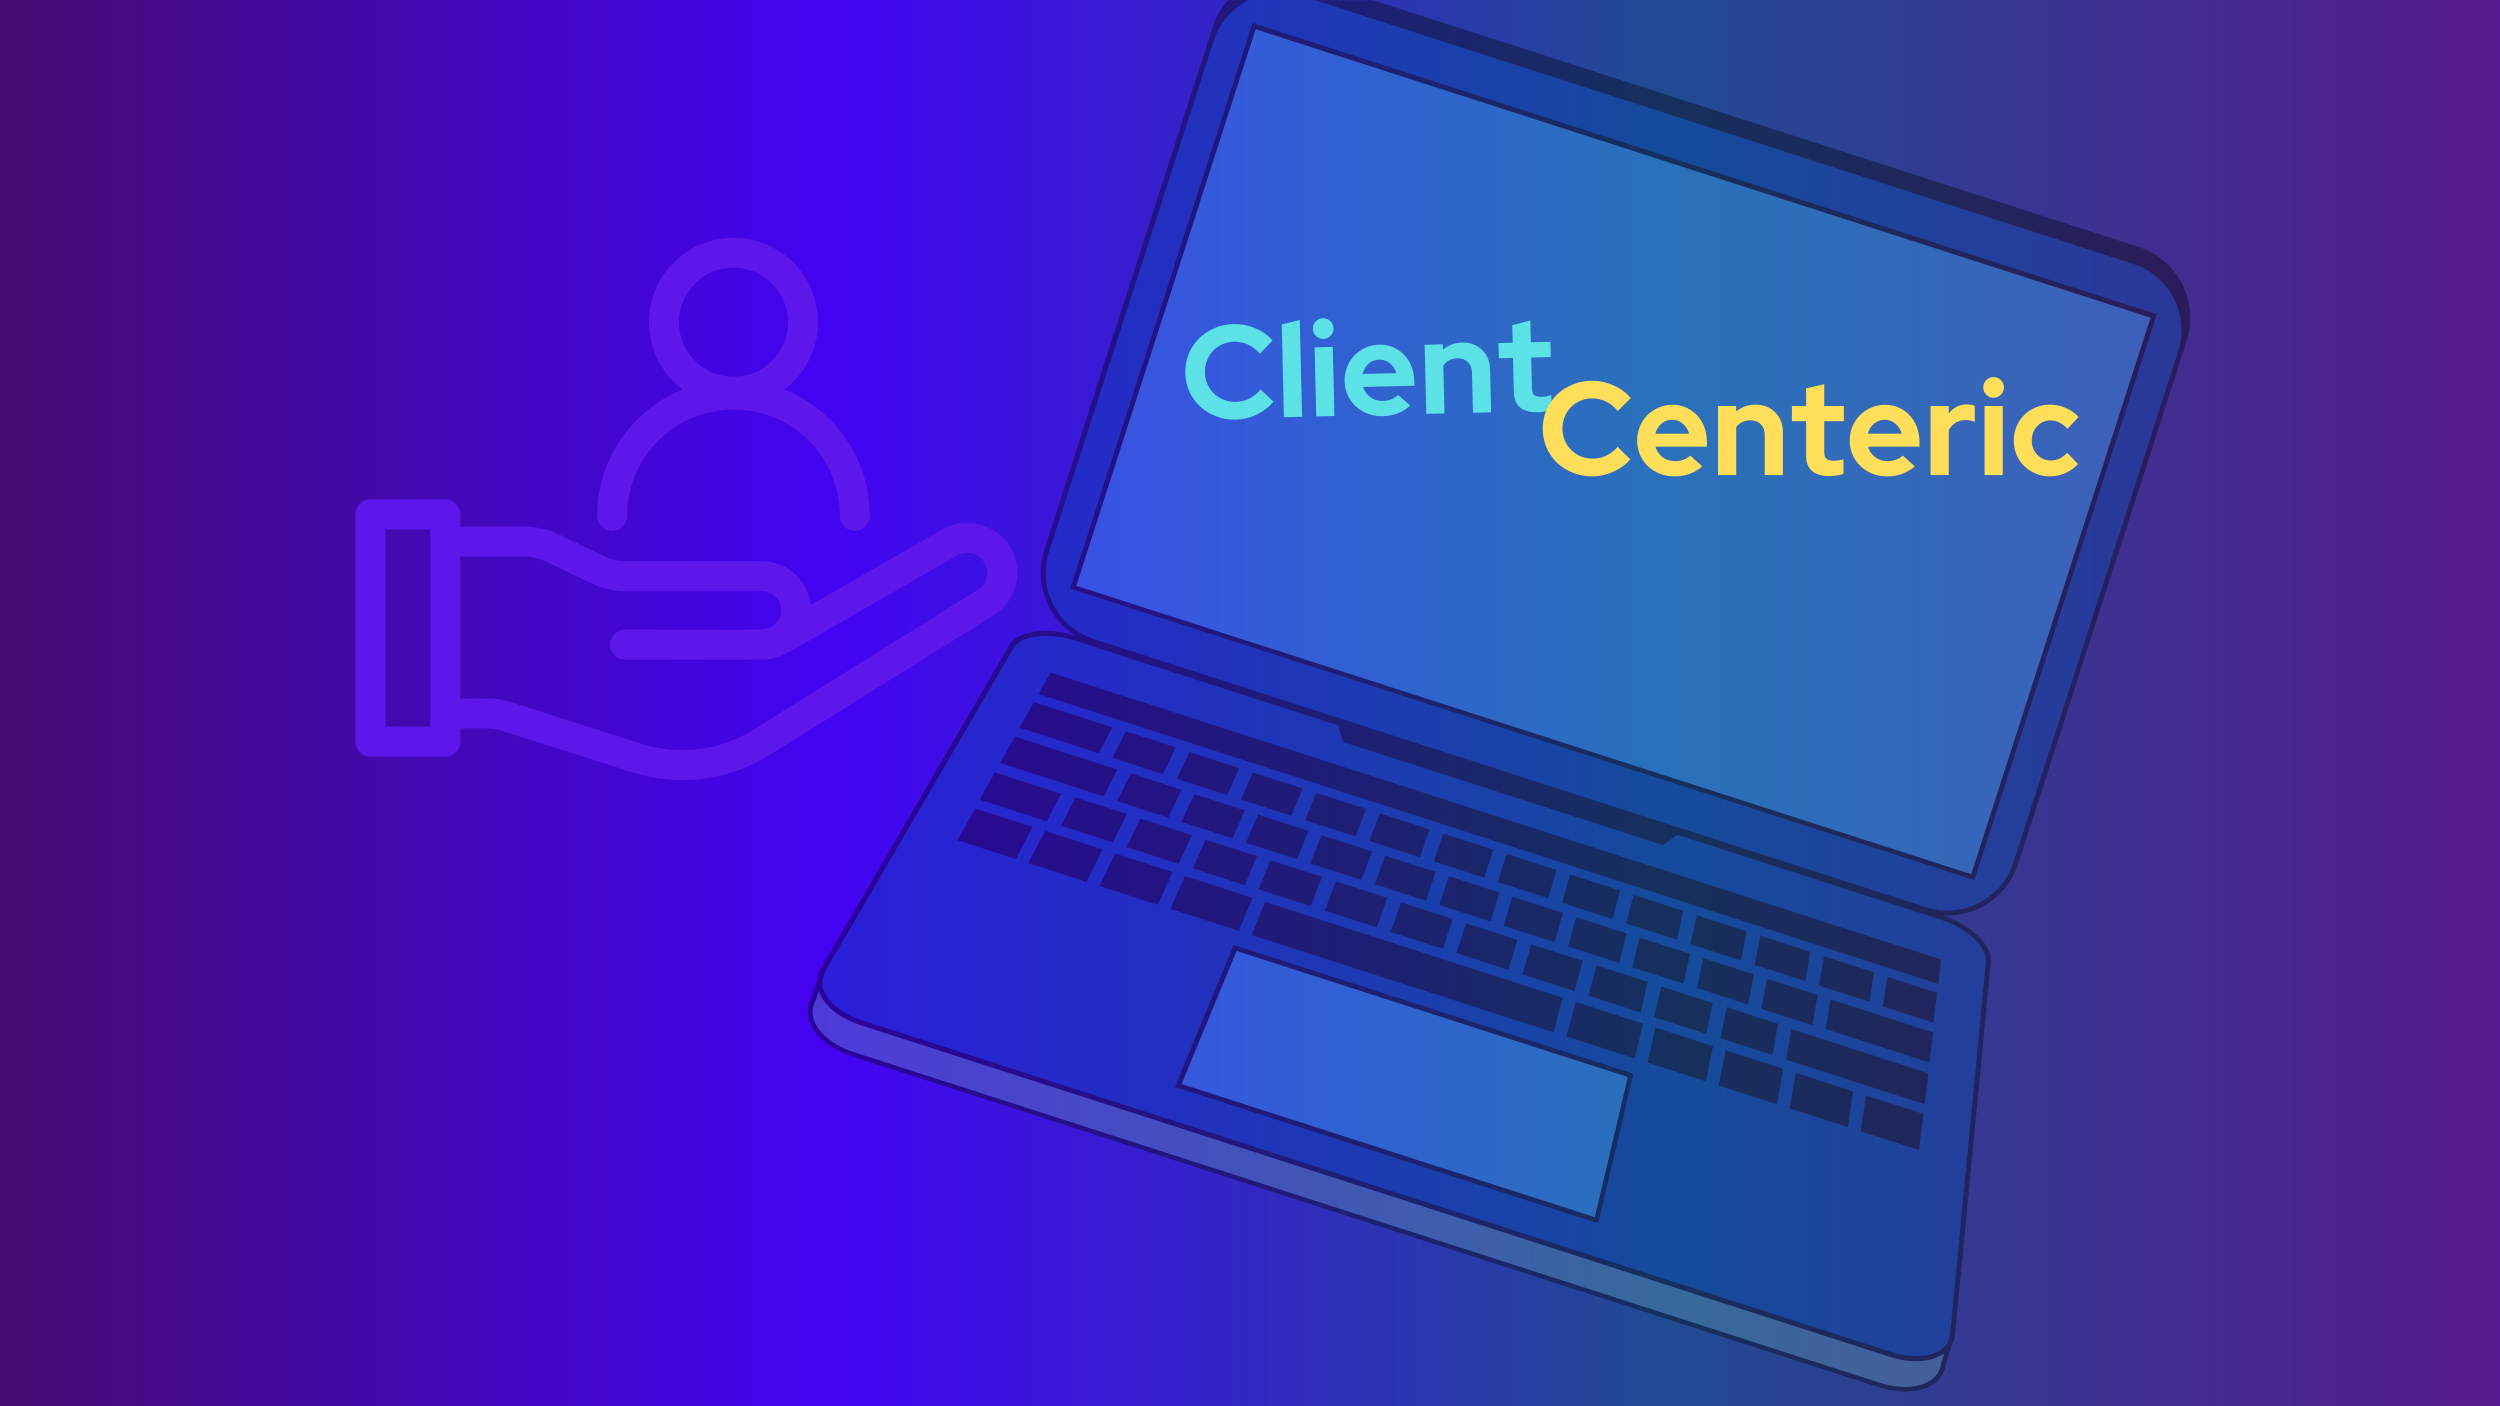
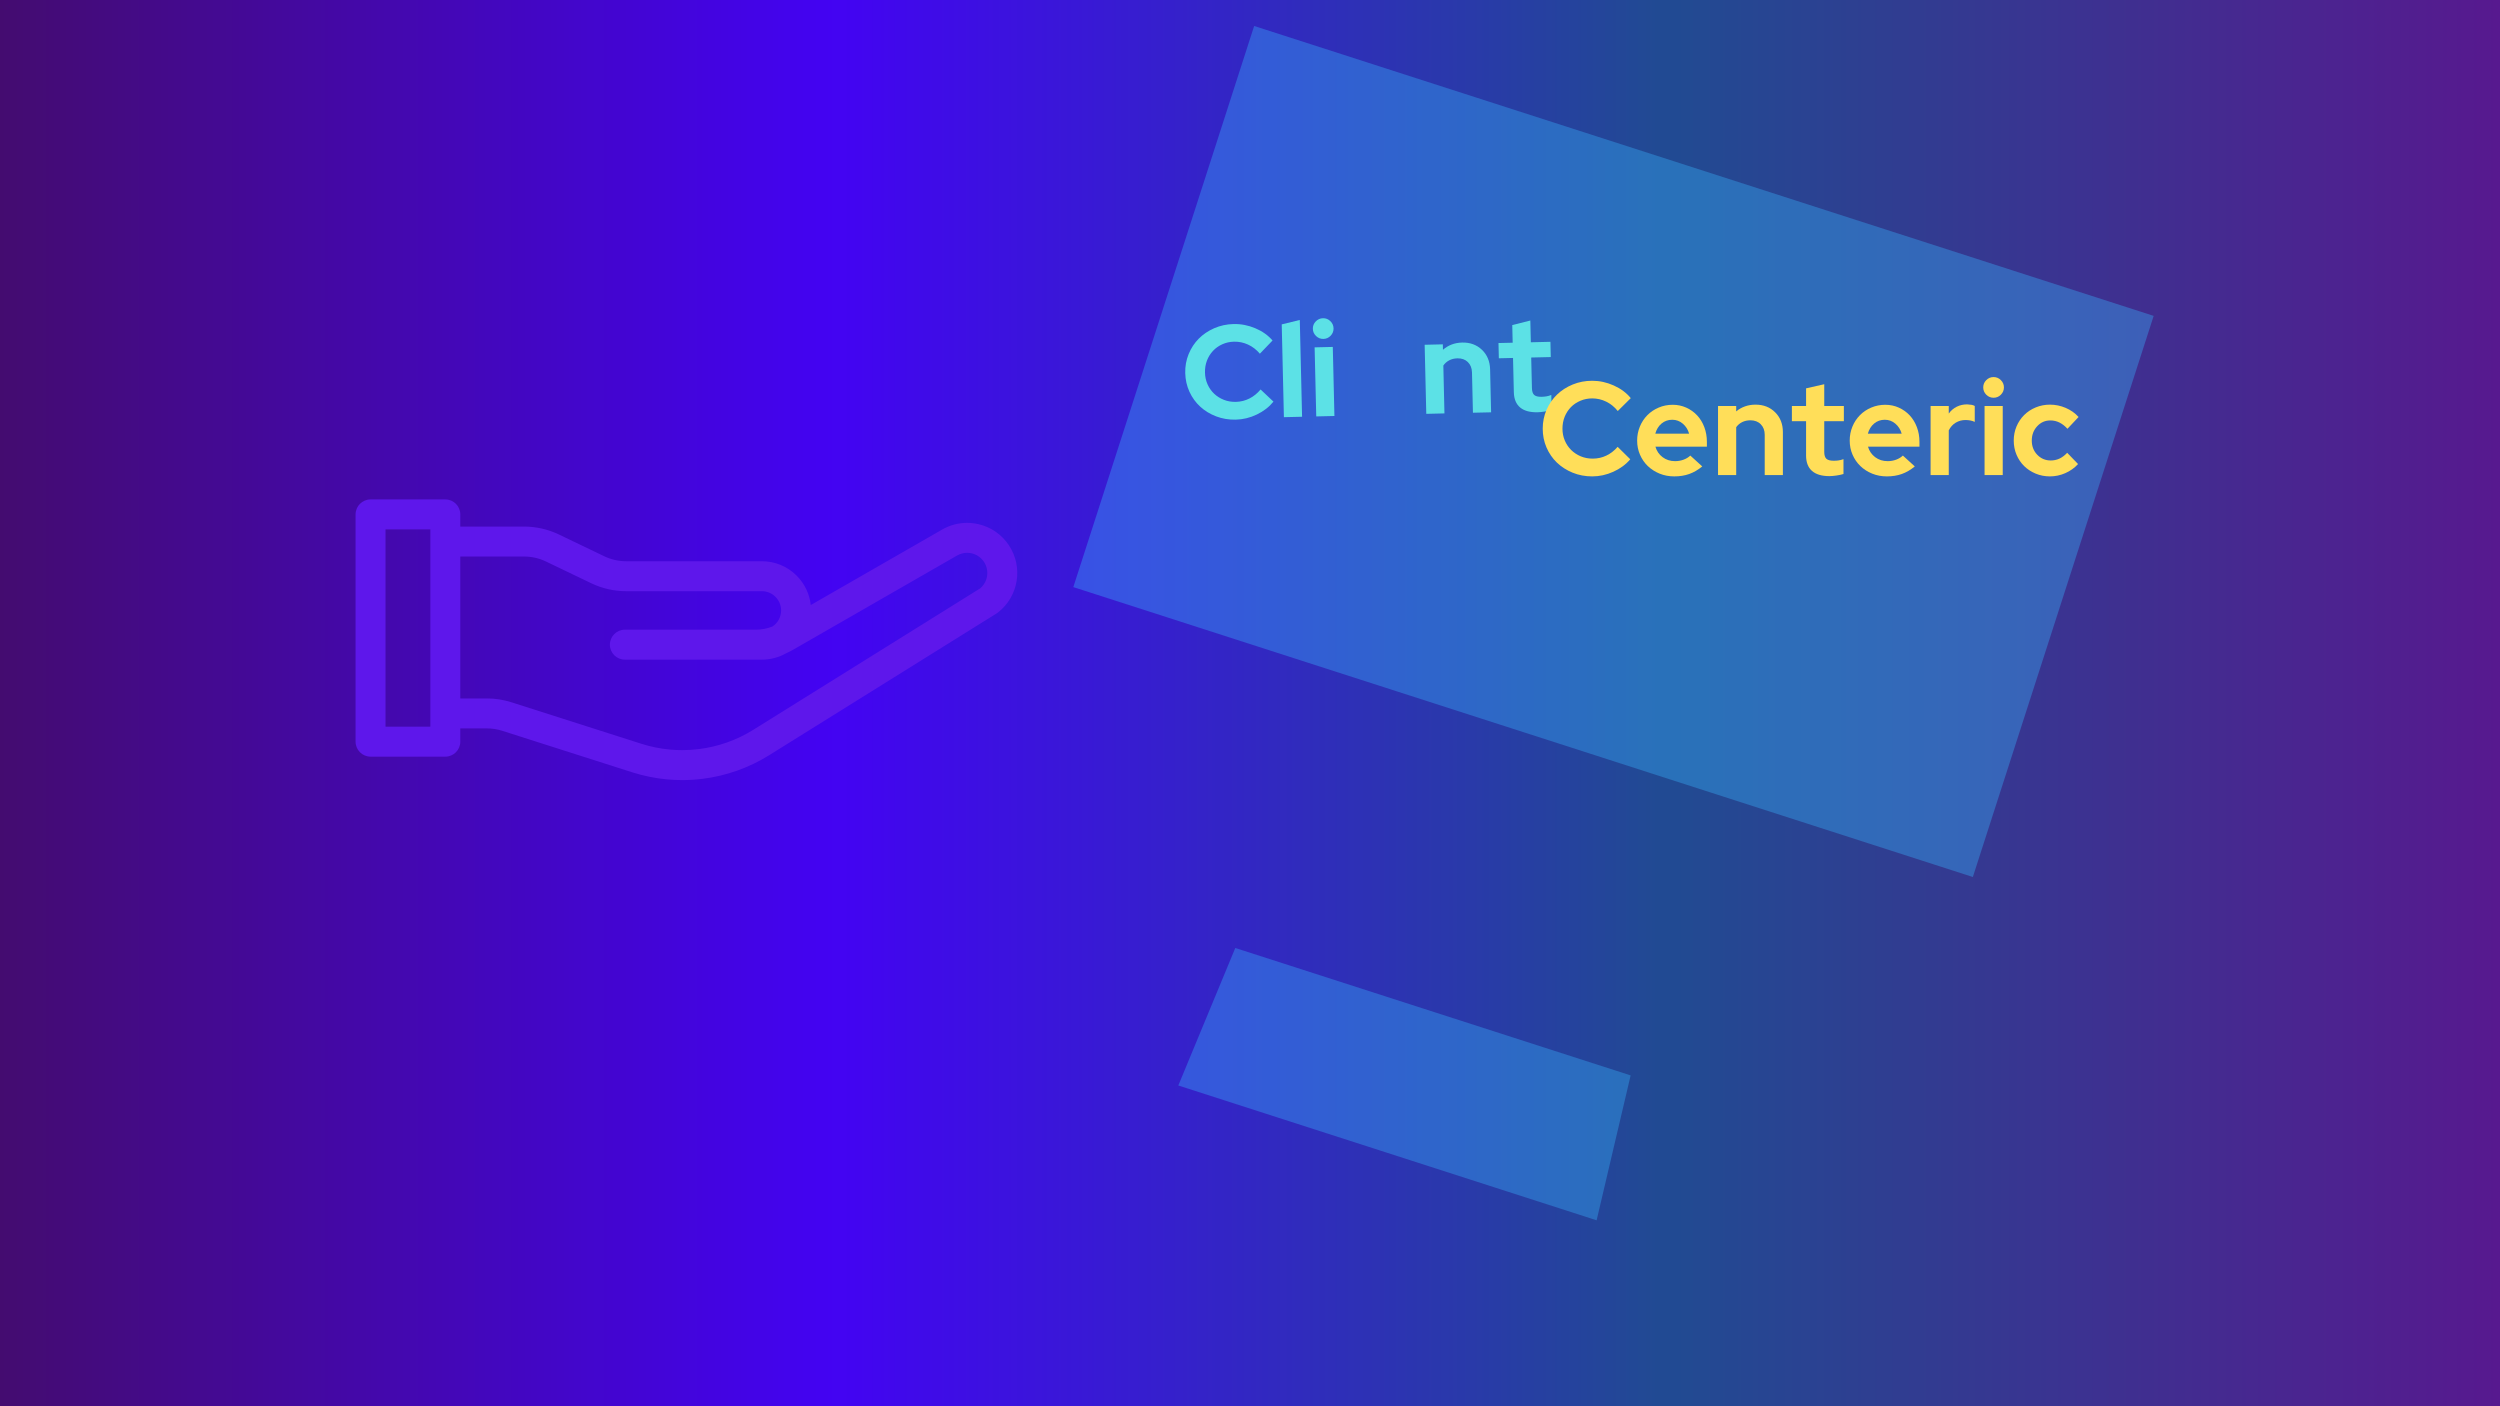
<svg xmlns="http://www.w3.org/2000/svg" width="1920" zoomAndPan="magnify" viewBox="0 0 1440 810" height="1080" preserveAspectRatio="xMidYMid meet" version="1.0">
  <defs>
    <filter x="0%" y="0%" width="100%" height="100%" id="6293f2b2aa">
      <feColorMatrix values="0 0 0 0 1 0 0 0 0 1 0 0 0 0 1 0 0 0 1 0" color-interpolation-filters="sRGB" />
    </filter>
    <g />
    <linearGradient x1="0" gradientTransform="matrix(0.75, 0, 0, 0.75, 0, 0)" y1="540" x2="1920" gradientUnits="userSpaceOnUse" y2="540" id="bc578b20b3">
      <stop stop-opacity="1" stop-color="rgb(26.7%, 4.7%, 43.9%)" offset="0" />
      <stop stop-opacity="1" stop-color="rgb(26.694%, 4.659%, 44.502%)" offset="0.004" />
      <stop stop-opacity="1" stop-color="rgb(26.689%, 4.617%, 45.105%)" offset="0.008" />
      <stop stop-opacity="1" stop-color="rgb(26.685%, 4.576%, 45.708%)" offset="0.012" />
      <stop stop-opacity="1" stop-color="rgb(26.68%, 4.535%, 46.31%)" offset="0.016" />
      <stop stop-opacity="1" stop-color="rgb(26.675%, 4.494%, 46.913%)" offset="0.02" />
      <stop stop-opacity="1" stop-color="rgb(26.671%, 4.453%, 47.517%)" offset="0.023" />
      <stop stop-opacity="1" stop-color="rgb(26.666%, 4.411%, 48.12%)" offset="0.027" />
      <stop stop-opacity="1" stop-color="rgb(26.662%, 4.37%, 48.723%)" offset="0.031" />
      <stop stop-opacity="1" stop-color="rgb(26.657%, 4.329%, 49.326%)" offset="0.035" />
      <stop stop-opacity="1" stop-color="rgb(26.653%, 4.289%, 49.928%)" offset="0.039" />
      <stop stop-opacity="1" stop-color="rgb(26.648%, 4.248%, 50.531%)" offset="0.043" />
      <stop stop-opacity="1" stop-color="rgb(26.643%, 4.207%, 51.135%)" offset="0.047" />
      <stop stop-opacity="1" stop-color="rgb(26.639%, 4.166%, 51.738%)" offset="0.051" />
      <stop stop-opacity="1" stop-color="rgb(26.634%, 4.124%, 52.341%)" offset="0.055" />
      <stop stop-opacity="1" stop-color="rgb(26.628%, 4.083%, 52.943%)" offset="0.059" />
      <stop stop-opacity="1" stop-color="rgb(26.624%, 4.042%, 53.546%)" offset="0.062" />
      <stop stop-opacity="1" stop-color="rgb(26.619%, 4.001%, 54.149%)" offset="0.066" />
      <stop stop-opacity="1" stop-color="rgb(26.614%, 3.96%, 54.752%)" offset="0.07" />
      <stop stop-opacity="1" stop-color="rgb(26.61%, 3.918%, 55.354%)" offset="0.074" />
      <stop stop-opacity="1" stop-color="rgb(26.605%, 3.879%, 55.959%)" offset="0.078" />
      <stop stop-opacity="1" stop-color="rgb(26.601%, 3.838%, 56.561%)" offset="0.082" />
      <stop stop-opacity="1" stop-color="rgb(26.596%, 3.796%, 57.164%)" offset="0.086" />
      <stop stop-opacity="1" stop-color="rgb(26.591%, 3.755%, 57.767%)" offset="0.09" />
      <stop stop-opacity="1" stop-color="rgb(26.587%, 3.714%, 58.369%)" offset="0.094" />
      <stop stop-opacity="1" stop-color="rgb(26.582%, 3.673%, 58.972%)" offset="0.098" />
      <stop stop-opacity="1" stop-color="rgb(26.578%, 3.632%, 59.576%)" offset="0.102" />
      <stop stop-opacity="1" stop-color="rgb(26.573%, 3.59%, 60.179%)" offset="0.105" />
      <stop stop-opacity="1" stop-color="rgb(26.569%, 3.549%, 60.782%)" offset="0.109" />
      <stop stop-opacity="1" stop-color="rgb(26.562%, 3.508%, 61.385%)" offset="0.113" />
      <stop stop-opacity="1" stop-color="rgb(26.558%, 3.467%, 61.987%)" offset="0.117" />
      <stop stop-opacity="1" stop-color="rgb(26.553%, 3.426%, 62.59%)" offset="0.121" />
      <stop stop-opacity="1" stop-color="rgb(26.549%, 3.386%, 63.194%)" offset="0.125" />
      <stop stop-opacity="1" stop-color="rgb(26.544%, 3.345%, 63.797%)" offset="0.129" />
      <stop stop-opacity="1" stop-color="rgb(26.54%, 3.304%, 64.4%)" offset="0.133" />
      <stop stop-opacity="1" stop-color="rgb(26.535%, 3.262%, 65.002%)" offset="0.137" />
      <stop stop-opacity="1" stop-color="rgb(26.53%, 3.221%, 65.605%)" offset="0.141" />
      <stop stop-opacity="1" stop-color="rgb(26.526%, 3.18%, 66.208%)" offset="0.145" />
      <stop stop-opacity="1" stop-color="rgb(26.521%, 3.139%, 66.811%)" offset="0.148" />
      <stop stop-opacity="1" stop-color="rgb(26.517%, 3.098%, 67.413%)" offset="0.152" />
      <stop stop-opacity="1" stop-color="rgb(26.512%, 3.056%, 68.018%)" offset="0.156" />
      <stop stop-opacity="1" stop-color="rgb(26.506%, 3.015%, 68.62%)" offset="0.16" />
      <stop stop-opacity="1" stop-color="rgb(26.501%, 2.975%, 69.223%)" offset="0.164" />
      <stop stop-opacity="1" stop-color="rgb(26.497%, 2.934%, 69.826%)" offset="0.168" />
      <stop stop-opacity="1" stop-color="rgb(26.492%, 2.893%, 70.428%)" offset="0.172" />
      <stop stop-opacity="1" stop-color="rgb(26.488%, 2.852%, 71.031%)" offset="0.176" />
      <stop stop-opacity="1" stop-color="rgb(26.483%, 2.811%, 71.635%)" offset="0.18" />
      <stop stop-opacity="1" stop-color="rgb(26.479%, 2.769%, 72.238%)" offset="0.184" />
      <stop stop-opacity="1" stop-color="rgb(26.474%, 2.728%, 72.841%)" offset="0.188" />
      <stop stop-opacity="1" stop-color="rgb(26.469%, 2.687%, 73.444%)" offset="0.191" />
      <stop stop-opacity="1" stop-color="rgb(26.465%, 2.646%, 74.046%)" offset="0.195" />
      <stop stop-opacity="1" stop-color="rgb(26.46%, 2.605%, 74.649%)" offset="0.199" />
      <stop stop-opacity="1" stop-color="rgb(26.456%, 2.565%, 75.252%)" offset="0.203" />
      <stop stop-opacity="1" stop-color="rgb(26.451%, 2.524%, 75.854%)" offset="0.207" />
      <stop stop-opacity="1" stop-color="rgb(26.447%, 2.483%, 76.459%)" offset="0.211" />
      <stop stop-opacity="1" stop-color="rgb(26.44%, 2.441%, 77.061%)" offset="0.215" />
      <stop stop-opacity="1" stop-color="rgb(26.436%, 2.4%, 77.664%)" offset="0.219" />
      <stop stop-opacity="1" stop-color="rgb(26.431%, 2.359%, 78.267%)" offset="0.223" />
      <stop stop-opacity="1" stop-color="rgb(26.427%, 2.318%, 78.87%)" offset="0.227" />
      <stop stop-opacity="1" stop-color="rgb(26.422%, 2.277%, 79.472%)" offset="0.23" />
      <stop stop-opacity="1" stop-color="rgb(26.418%, 2.235%, 80.077%)" offset="0.234" />
      <stop stop-opacity="1" stop-color="rgb(26.413%, 2.194%, 80.679%)" offset="0.238" />
      <stop stop-opacity="1" stop-color="rgb(26.408%, 2.153%, 81.282%)" offset="0.242" />
      <stop stop-opacity="1" stop-color="rgb(26.404%, 2.112%, 81.885%)" offset="0.246" />
      <stop stop-opacity="1" stop-color="rgb(26.399%, 2.072%, 82.487%)" offset="0.25" />
      <stop stop-opacity="1" stop-color="rgb(26.395%, 2.031%, 83.09%)" offset="0.254" />
      <stop stop-opacity="1" stop-color="rgb(26.39%, 1.99%, 83.694%)" offset="0.258" />
      <stop stop-opacity="1" stop-color="rgb(26.385%, 1.949%, 84.297%)" offset="0.262" />
      <stop stop-opacity="1" stop-color="rgb(26.381%, 1.907%, 84.9%)" offset="0.266" />
      <stop stop-opacity="1" stop-color="rgb(26.375%, 1.866%, 85.503%)" offset="0.27" />
      <stop stop-opacity="1" stop-color="rgb(26.37%, 1.825%, 86.105%)" offset="0.273" />
      <stop stop-opacity="1" stop-color="rgb(26.366%, 1.784%, 86.708%)" offset="0.277" />
      <stop stop-opacity="1" stop-color="rgb(26.361%, 1.743%, 87.311%)" offset="0.281" />
      <stop stop-opacity="1" stop-color="rgb(26.357%, 1.701%, 87.914%)" offset="0.285" />
      <stop stop-opacity="1" stop-color="rgb(26.352%, 1.662%, 88.518%)" offset="0.289" />
      <stop stop-opacity="1" stop-color="rgb(26.347%, 1.62%, 89.12%)" offset="0.293" />
      <stop stop-opacity="1" stop-color="rgb(26.343%, 1.579%, 89.723%)" offset="0.297" />
      <stop stop-opacity="1" stop-color="rgb(26.338%, 1.538%, 90.326%)" offset="0.301" />
      <stop stop-opacity="1" stop-color="rgb(26.334%, 1.497%, 90.929%)" offset="0.305" />
      <stop stop-opacity="1" stop-color="rgb(26.329%, 1.456%, 91.531%)" offset="0.309" />
      <stop stop-opacity="1" stop-color="rgb(26.324%, 1.414%, 92.136%)" offset="0.312" />
      <stop stop-opacity="1" stop-color="rgb(26.318%, 1.373%, 92.738%)" offset="0.316" />
      <stop stop-opacity="1" stop-color="rgb(26.314%, 1.332%, 93.341%)" offset="0.32" />
      <stop stop-opacity="1" stop-color="rgb(26.309%, 1.291%, 93.944%)" offset="0.324" />
      <stop stop-opacity="1" stop-color="rgb(26.305%, 1.251%, 94.547%)" offset="0.328" />
      <stop stop-opacity="1" stop-color="rgb(26.242%, 1.349%, 94.756%)" offset="0.332" />
      <stop stop-opacity="1" stop-color="rgb(26.181%, 1.447%, 94.965%)" offset="0.336" />
      <stop stop-opacity="1" stop-color="rgb(26.024%, 1.776%, 94.521%)" offset="0.34" />
      <stop stop-opacity="1" stop-color="rgb(25.868%, 2.107%, 94.077%)" offset="0.344" />
      <stop stop-opacity="1" stop-color="rgb(25.711%, 2.437%, 93.631%)" offset="0.348" />
      <stop stop-opacity="1" stop-color="rgb(25.554%, 2.766%, 93.187%)" offset="0.352" />
      <stop stop-opacity="1" stop-color="rgb(25.397%, 3.096%, 92.743%)" offset="0.355" />
      <stop stop-opacity="1" stop-color="rgb(25.241%, 3.426%, 92.299%)" offset="0.359" />
      <stop stop-opacity="1" stop-color="rgb(25.084%, 3.755%, 91.853%)" offset="0.363" />
      <stop stop-opacity="1" stop-color="rgb(24.928%, 4.086%, 91.409%)" offset="0.367" />
      <stop stop-opacity="1" stop-color="rgb(24.771%, 4.416%, 90.965%)" offset="0.371" />
      <stop stop-opacity="1" stop-color="rgb(24.614%, 4.745%, 90.521%)" offset="0.375" />
      <stop stop-opacity="1" stop-color="rgb(24.457%, 5.075%, 90.076%)" offset="0.379" />
      <stop stop-opacity="1" stop-color="rgb(24.301%, 5.405%, 89.632%)" offset="0.383" />
      <stop stop-opacity="1" stop-color="rgb(24.144%, 5.734%, 89.188%)" offset="0.387" />
      <stop stop-opacity="1" stop-color="rgb(23.987%, 6.064%, 88.744%)" offset="0.391" />
      <stop stop-opacity="1" stop-color="rgb(23.83%, 6.393%, 88.298%)" offset="0.395" />
      <stop stop-opacity="1" stop-color="rgb(23.674%, 6.725%, 87.854%)" offset="0.398" />
      <stop stop-opacity="1" stop-color="rgb(23.517%, 7.054%, 87.41%)" offset="0.402" />
      <stop stop-opacity="1" stop-color="rgb(23.361%, 7.384%, 86.966%)" offset="0.406" />
      <stop stop-opacity="1" stop-color="rgb(23.204%, 7.713%, 86.52%)" offset="0.41" />
      <stop stop-opacity="1" stop-color="rgb(23.047%, 8.043%, 86.076%)" offset="0.414" />
      <stop stop-opacity="1" stop-color="rgb(22.89%, 8.372%, 85.632%)" offset="0.418" />
      <stop stop-opacity="1" stop-color="rgb(22.734%, 8.704%, 85.188%)" offset="0.422" />
      <stop stop-opacity="1" stop-color="rgb(22.577%, 9.033%, 84.743%)" offset="0.426" />
      <stop stop-opacity="1" stop-color="rgb(22.42%, 9.363%, 84.299%)" offset="0.43" />
      <stop stop-opacity="1" stop-color="rgb(22.263%, 9.692%, 83.855%)" offset="0.434" />
      <stop stop-opacity="1" stop-color="rgb(22.107%, 10.022%, 83.411%)" offset="0.438" />
      <stop stop-opacity="1" stop-color="rgb(21.95%, 10.352%, 82.965%)" offset="0.441" />
      <stop stop-opacity="1" stop-color="rgb(21.793%, 10.681%, 82.521%)" offset="0.445" />
      <stop stop-opacity="1" stop-color="rgb(21.635%, 11.011%, 82.077%)" offset="0.449" />
      <stop stop-opacity="1" stop-color="rgb(21.48%, 11.342%, 81.633%)" offset="0.453" />
      <stop stop-opacity="1" stop-color="rgb(21.323%, 11.671%, 81.187%)" offset="0.457" />
      <stop stop-opacity="1" stop-color="rgb(21.167%, 12.001%, 80.743%)" offset="0.461" />
      <stop stop-opacity="1" stop-color="rgb(21.01%, 12.331%, 80.299%)" offset="0.465" />
      <stop stop-opacity="1" stop-color="rgb(20.853%, 12.66%, 79.855%)" offset="0.469" />
      <stop stop-opacity="1" stop-color="rgb(20.695%, 12.99%, 79.41%)" offset="0.473" />
      <stop stop-opacity="1" stop-color="rgb(20.54%, 13.321%, 78.966%)" offset="0.477" />
      <stop stop-opacity="1" stop-color="rgb(20.383%, 13.651%, 78.522%)" offset="0.48" />
      <stop stop-opacity="1" stop-color="rgb(20.226%, 13.98%, 78.078%)" offset="0.484" />
      <stop stop-opacity="1" stop-color="rgb(20.068%, 14.31%, 77.632%)" offset="0.488" />
      <stop stop-opacity="1" stop-color="rgb(19.913%, 14.639%, 77.188%)" offset="0.492" />
      <stop stop-opacity="1" stop-color="rgb(19.756%, 14.969%, 76.743%)" offset="0.496" />
      <stop stop-opacity="1" stop-color="rgb(19.6%, 15.3%, 76.299%)" offset="0.5" />
      <stop stop-opacity="1" stop-color="rgb(19.443%, 15.63%, 75.854%)" offset="0.504" />
      <stop stop-opacity="1" stop-color="rgb(19.286%, 15.959%, 75.41%)" offset="0.508" />
      <stop stop-opacity="1" stop-color="rgb(19.128%, 16.289%, 74.965%)" offset="0.512" />
      <stop stop-opacity="1" stop-color="rgb(18.973%, 16.618%, 74.521%)" offset="0.516" />
      <stop stop-opacity="1" stop-color="rgb(18.816%, 16.948%, 74.077%)" offset="0.52" />
      <stop stop-opacity="1" stop-color="rgb(18.658%, 17.278%, 73.633%)" offset="0.523" />
      <stop stop-opacity="1" stop-color="rgb(18.501%, 17.607%, 73.187%)" offset="0.527" />
      <stop stop-opacity="1" stop-color="rgb(18.346%, 17.938%, 72.743%)" offset="0.531" />
      <stop stop-opacity="1" stop-color="rgb(18.188%, 18.268%, 72.299%)" offset="0.535" />
      <stop stop-opacity="1" stop-color="rgb(18.031%, 18.597%, 71.855%)" offset="0.539" />
      <stop stop-opacity="1" stop-color="rgb(17.874%, 18.927%, 71.41%)" offset="0.543" />
      <stop stop-opacity="1" stop-color="rgb(17.719%, 19.257%, 70.966%)" offset="0.547" />
      <stop stop-opacity="1" stop-color="rgb(17.561%, 19.586%, 70.522%)" offset="0.551" />
      <stop stop-opacity="1" stop-color="rgb(17.406%, 19.917%, 70.078%)" offset="0.555" />
      <stop stop-opacity="1" stop-color="rgb(17.249%, 20.247%, 69.632%)" offset="0.559" />
      <stop stop-opacity="1" stop-color="rgb(17.091%, 20.576%, 69.188%)" offset="0.562" />
      <stop stop-opacity="1" stop-color="rgb(16.934%, 20.906%, 68.744%)" offset="0.566" />
      <stop stop-opacity="1" stop-color="rgb(16.779%, 21.236%, 68.3%)" offset="0.57" />
      <stop stop-opacity="1" stop-color="rgb(16.621%, 21.565%, 67.854%)" offset="0.574" />
      <stop stop-opacity="1" stop-color="rgb(16.464%, 21.895%, 67.41%)" offset="0.578" />
      <stop stop-opacity="1" stop-color="rgb(16.307%, 22.224%, 66.966%)" offset="0.582" />
      <stop stop-opacity="1" stop-color="rgb(16.151%, 22.556%, 66.522%)" offset="0.586" />
      <stop stop-opacity="1" stop-color="rgb(15.994%, 22.885%, 66.077%)" offset="0.59" />
      <stop stop-opacity="1" stop-color="rgb(15.839%, 23.215%, 65.633%)" offset="0.594" />
      <stop stop-opacity="1" stop-color="rgb(15.681%, 23.544%, 65.189%)" offset="0.598" />
      <stop stop-opacity="1" stop-color="rgb(15.524%, 23.874%, 64.745%)" offset="0.602" />
      <stop stop-opacity="1" stop-color="rgb(15.367%, 24.203%, 64.299%)" offset="0.605" />
      <stop stop-opacity="1" stop-color="rgb(15.211%, 24.535%, 63.855%)" offset="0.609" />
      <stop stop-opacity="1" stop-color="rgb(15.054%, 24.864%, 63.411%)" offset="0.613" />
      <stop stop-opacity="1" stop-color="rgb(14.897%, 25.194%, 62.967%)" offset="0.617" />
      <stop stop-opacity="1" stop-color="rgb(14.74%, 25.523%, 62.521%)" offset="0.621" />
      <stop stop-opacity="1" stop-color="rgb(14.584%, 25.853%, 62.077%)" offset="0.625" />
      <stop stop-opacity="1" stop-color="rgb(14.427%, 26.183%, 61.633%)" offset="0.629" />
      <stop stop-opacity="1" stop-color="rgb(14.272%, 26.512%, 61.189%)" offset="0.633" />
      <stop stop-opacity="1" stop-color="rgb(14.114%, 26.842%, 60.744%)" offset="0.637" />
      <stop stop-opacity="1" stop-color="rgb(13.957%, 27.173%, 60.3%)" offset="0.641" />
      <stop stop-opacity="1" stop-color="rgb(13.8%, 27.502%, 59.856%)" offset="0.645" />
      <stop stop-opacity="1" stop-color="rgb(13.644%, 27.832%, 59.412%)" offset="0.648" />
      <stop stop-opacity="1" stop-color="rgb(13.487%, 28.162%, 58.966%)" offset="0.652" />
      <stop stop-opacity="1" stop-color="rgb(13.33%, 28.491%, 58.522%)" offset="0.656" />
      <stop stop-opacity="1" stop-color="rgb(13.173%, 28.821%, 58.078%)" offset="0.66" />
      <stop stop-opacity="1" stop-color="rgb(13.017%, 29.152%, 57.634%)" offset="0.664" />
      <stop stop-opacity="1" stop-color="rgb(13.113%, 29.132%, 57.457%)" offset="0.672" />
      <stop stop-opacity="1" stop-color="rgb(13.458%, 28.882%, 57.268%)" offset="0.676" />
      <stop stop-opacity="1" stop-color="rgb(13.707%, 28.653%, 57.254%)" offset="0.68" />
      <stop stop-opacity="1" stop-color="rgb(13.956%, 28.423%, 57.239%)" offset="0.684" />
      <stop stop-opacity="1" stop-color="rgb(14.204%, 28.192%, 57.225%)" offset="0.688" />
      <stop stop-opacity="1" stop-color="rgb(14.453%, 27.962%, 57.211%)" offset="0.691" />
      <stop stop-opacity="1" stop-color="rgb(14.702%, 27.733%, 57.198%)" offset="0.695" />
      <stop stop-opacity="1" stop-color="rgb(14.951%, 27.502%, 57.182%)" offset="0.699" />
      <stop stop-opacity="1" stop-color="rgb(15.199%, 27.274%, 57.169%)" offset="0.703" />
      <stop stop-opacity="1" stop-color="rgb(15.448%, 27.043%, 57.155%)" offset="0.707" />
      <stop stop-opacity="1" stop-color="rgb(15.697%, 26.813%, 57.141%)" offset="0.711" />
      <stop stop-opacity="1" stop-color="rgb(15.945%, 26.582%, 57.126%)" offset="0.715" />
      <stop stop-opacity="1" stop-color="rgb(16.194%, 26.353%, 57.112%)" offset="0.719" />
      <stop stop-opacity="1" stop-color="rgb(16.443%, 26.123%, 57.098%)" offset="0.723" />
      <stop stop-opacity="1" stop-color="rgb(16.692%, 25.894%, 57.085%)" offset="0.727" />
      <stop stop-opacity="1" stop-color="rgb(16.94%, 25.664%, 57.071%)" offset="0.73" />
      <stop stop-opacity="1" stop-color="rgb(17.189%, 25.433%, 57.057%)" offset="0.734" />
      <stop stop-opacity="1" stop-color="rgb(17.438%, 25.203%, 57.042%)" offset="0.738" />
      <stop stop-opacity="1" stop-color="rgb(17.686%, 24.974%, 57.028%)" offset="0.742" />
      <stop stop-opacity="1" stop-color="rgb(17.935%, 24.744%, 57.014%)" offset="0.746" />
      <stop stop-opacity="1" stop-color="rgb(18.184%, 24.513%, 57.001%)" offset="0.75" />
      <stop stop-opacity="1" stop-color="rgb(18.433%, 24.283%, 56.985%)" offset="0.754" />
      <stop stop-opacity="1" stop-color="rgb(18.681%, 24.054%, 56.972%)" offset="0.758" />
      <stop stop-opacity="1" stop-color="rgb(18.93%, 23.824%, 56.958%)" offset="0.762" />
      <stop stop-opacity="1" stop-color="rgb(19.179%, 23.595%, 56.944%)" offset="0.766" />
      <stop stop-opacity="1" stop-color="rgb(19.426%, 23.364%, 56.929%)" offset="0.77" />
      <stop stop-opacity="1" stop-color="rgb(19.675%, 23.134%, 56.915%)" offset="0.773" />
      <stop stop-opacity="1" stop-color="rgb(19.923%, 22.903%, 56.902%)" offset="0.777" />
      <stop stop-opacity="1" stop-color="rgb(20.172%, 22.675%, 56.888%)" offset="0.781" />
      <stop stop-opacity="1" stop-color="rgb(20.421%, 22.444%, 56.873%)" offset="0.785" />
      <stop stop-opacity="1" stop-color="rgb(20.67%, 22.215%, 56.859%)" offset="0.789" />
      <stop stop-opacity="1" stop-color="rgb(20.918%, 21.985%, 56.845%)" offset="0.793" />
      <stop stop-opacity="1" stop-color="rgb(21.167%, 21.754%, 56.831%)" offset="0.797" />
      <stop stop-opacity="1" stop-color="rgb(21.416%, 21.524%, 56.816%)" offset="0.801" />
      <stop stop-opacity="1" stop-color="rgb(21.664%, 21.295%, 56.802%)" offset="0.805" />
      <stop stop-opacity="1" stop-color="rgb(21.913%, 21.065%, 56.789%)" offset="0.809" />
      <stop stop-opacity="1" stop-color="rgb(22.162%, 20.836%, 56.775%)" offset="0.812" />
      <stop stop-opacity="1" stop-color="rgb(22.411%, 20.605%, 56.761%)" offset="0.816" />
      <stop stop-opacity="1" stop-color="rgb(22.659%, 20.375%, 56.747%)" offset="0.82" />
      <stop stop-opacity="1" stop-color="rgb(22.908%, 20.145%, 56.732%)" offset="0.824" />
      <stop stop-opacity="1" stop-color="rgb(23.157%, 19.916%, 56.718%)" offset="0.828" />
      <stop stop-opacity="1" stop-color="rgb(23.405%, 19.685%, 56.705%)" offset="0.832" />
      <stop stop-opacity="1" stop-color="rgb(23.654%, 19.456%, 56.691%)" offset="0.836" />
      <stop stop-opacity="1" stop-color="rgb(23.903%, 19.226%, 56.676%)" offset="0.84" />
      <stop stop-opacity="1" stop-color="rgb(24.152%, 18.996%, 56.662%)" offset="0.844" />
      <stop stop-opacity="1" stop-color="rgb(24.4%, 18.765%, 56.648%)" offset="0.848" />
      <stop stop-opacity="1" stop-color="rgb(24.649%, 18.536%, 56.635%)" offset="0.852" />
      <stop stop-opacity="1" stop-color="rgb(24.898%, 18.306%, 56.619%)" offset="0.855" />
      <stop stop-opacity="1" stop-color="rgb(25.146%, 18.076%, 56.606%)" offset="0.859" />
      <stop stop-opacity="1" stop-color="rgb(25.395%, 17.845%, 56.592%)" offset="0.863" />
      <stop stop-opacity="1" stop-color="rgb(25.644%, 17.616%, 56.578%)" offset="0.867" />
      <stop stop-opacity="1" stop-color="rgb(25.893%, 17.386%, 56.563%)" offset="0.871" />
      <stop stop-opacity="1" stop-color="rgb(26.141%, 17.157%, 56.549%)" offset="0.875" />
      <stop stop-opacity="1" stop-color="rgb(26.39%, 16.927%, 56.535%)" offset="0.879" />
      <stop stop-opacity="1" stop-color="rgb(26.639%, 16.696%, 56.522%)" offset="0.883" />
      <stop stop-opacity="1" stop-color="rgb(26.888%, 16.466%, 56.508%)" offset="0.887" />
      <stop stop-opacity="1" stop-color="rgb(27.136%, 16.237%, 56.494%)" offset="0.891" />
      <stop stop-opacity="1" stop-color="rgb(27.385%, 16.006%, 56.479%)" offset="0.895" />
      <stop stop-opacity="1" stop-color="rgb(27.634%, 15.778%, 56.465%)" offset="0.898" />
      <stop stop-opacity="1" stop-color="rgb(27.882%, 15.547%, 56.451%)" offset="0.902" />
      <stop stop-opacity="1" stop-color="rgb(28.131%, 15.317%, 56.438%)" offset="0.906" />
      <stop stop-opacity="1" stop-color="rgb(28.38%, 15.086%, 56.422%)" offset="0.91" />
      <stop stop-opacity="1" stop-color="rgb(28.629%, 14.857%, 56.409%)" offset="0.914" />
      <stop stop-opacity="1" stop-color="rgb(28.877%, 14.627%, 56.395%)" offset="0.918" />
      <stop stop-opacity="1" stop-color="rgb(29.126%, 14.398%, 56.381%)" offset="0.922" />
      <stop stop-opacity="1" stop-color="rgb(29.375%, 14.168%, 56.366%)" offset="0.926" />
      <stop stop-opacity="1" stop-color="rgb(29.623%, 13.937%, 56.352%)" offset="0.93" />
      <stop stop-opacity="1" stop-color="rgb(29.872%, 13.707%, 56.339%)" offset="0.934" />
      <stop stop-opacity="1" stop-color="rgb(30.121%, 13.478%, 56.325%)" offset="0.938" />
      <stop stop-opacity="1" stop-color="rgb(30.37%, 13.248%, 56.31%)" offset="0.941" />
      <stop stop-opacity="1" stop-color="rgb(30.618%, 13.019%, 56.296%)" offset="0.945" />
      <stop stop-opacity="1" stop-color="rgb(30.867%, 12.788%, 56.282%)" offset="0.949" />
      <stop stop-opacity="1" stop-color="rgb(31.116%, 12.558%, 56.268%)" offset="0.953" />
      <stop stop-opacity="1" stop-color="rgb(31.363%, 12.328%, 56.253%)" offset="0.957" />
      <stop stop-opacity="1" stop-color="rgb(31.612%, 12.099%, 56.239%)" offset="0.961" />
      <stop stop-opacity="1" stop-color="rgb(31.86%, 11.868%, 56.226%)" offset="0.965" />
      <stop stop-opacity="1" stop-color="rgb(32.109%, 11.638%, 56.212%)" offset="0.969" />
      <stop stop-opacity="1" stop-color="rgb(32.358%, 11.407%, 56.198%)" offset="0.973" />
      <stop stop-opacity="1" stop-color="rgb(32.607%, 11.179%, 56.184%)" offset="0.977" />
      <stop stop-opacity="1" stop-color="rgb(32.855%, 10.948%, 56.169%)" offset="0.98" />
      <stop stop-opacity="1" stop-color="rgb(33.104%, 10.719%, 56.155%)" offset="0.984" />
      <stop stop-opacity="1" stop-color="rgb(33.353%, 10.489%, 56.142%)" offset="0.988" />
      <stop stop-opacity="1" stop-color="rgb(33.601%, 10.258%, 56.128%)" offset="0.992" />
      <stop stop-opacity="1" stop-color="rgb(33.85%, 10.028%, 56.113%)" offset="0.996" />
      <stop stop-opacity="1" stop-color="rgb(34.099%, 9.799%, 56.099%)" offset="1" />
    </linearGradient>
    <mask id="2f0cf9cf1f">
      <g filter="url(#6293f2b2aa)">
        <rect x="-144" width="1728" fill="#000000" y="-81" height="972" fill-opacity="0.36" />
      </g>
    </mask>
    <clipPath id="4c8f22fb95">
-       <path d="M 7 0 L 804 0 L 804 801 L 7 801 Z M 7 0 " clip-rule="nonzero" />
-     </clipPath>
+       </clipPath>
    <clipPath id="3f10657db9">
      <path d="M 204.816 -41.164 L 863.695 171.176 L 657.797 810.07 L -1.086 597.727 Z M 204.816 -41.164 " clip-rule="nonzero" />
    </clipPath>
    <clipPath id="6fdab9eec2">
      <path d="M 204.816 -41.164 L 863.695 171.176 L 657.797 810.07 L -1.086 597.727 Z M 204.816 -41.164 " clip-rule="nonzero" />
    </clipPath>
    <clipPath id="e6ba96b96e">
      <path d="M 7 495 L 673 495 L 673 801 L 7 801 Z M 7 495 " clip-rule="nonzero" />
    </clipPath>
    <clipPath id="597900d5a8">
-       <path d="M 204.816 -41.164 L 863.695 171.176 L 657.797 810.07 L -1.086 597.727 Z M 204.816 -41.164 " clip-rule="nonzero" />
-     </clipPath>
+       </clipPath>
    <clipPath id="3075637791">
      <path d="M 204.816 -41.164 L 863.695 171.176 L 657.797 810.07 L -1.086 597.727 Z M 204.816 -41.164 " clip-rule="nonzero" />
    </clipPath>
    <clipPath id="b3de7e33da">
      <path d="M 160 14 L 783 14 L 783 506 L 160 506 Z M 160 14 " clip-rule="nonzero" />
    </clipPath>
    <clipPath id="5b30a213c6">
      <path d="M 204.816 -41.164 L 863.695 171.176 L 657.797 810.07 L -1.086 597.727 Z M 204.816 -41.164 " clip-rule="nonzero" />
    </clipPath>
    <clipPath id="82a1031f5f">
      <path d="M 204.816 -41.164 L 863.695 171.176 L 657.797 810.07 L -1.086 597.727 Z M 204.816 -41.164 " clip-rule="nonzero" />
    </clipPath>
    <clipPath id="0d1aef90f4">
      <path d="M 220 546 L 482 546 L 482 703 L 220 703 Z M 220 546 " clip-rule="nonzero" />
    </clipPath>
    <clipPath id="8104b3ef62">
-       <path d="M 204.816 -41.164 L 863.695 171.176 L 657.797 810.07 L -1.086 597.727 Z M 204.816 -41.164 " clip-rule="nonzero" />
+       <path d="M 204.816 -41.164 L 863.695 171.176 L 657.797 810.07 L -1.086 597.727 M 204.816 -41.164 " clip-rule="nonzero" />
    </clipPath>
    <clipPath id="130886bf19">
      <path d="M 204.816 -41.164 L 863.695 171.176 L 657.797 810.07 L -1.086 597.727 Z M 204.816 -41.164 " clip-rule="nonzero" />
    </clipPath>
    <clipPath id="6d7405764d">
      <path d="M 7 0 L 804 0 L 804 802 L 7 802 Z M 7 0 " clip-rule="nonzero" />
    </clipPath>
    <clipPath id="afa7ead05c">
-       <path d="M 204.816 -41.164 L 863.695 171.176 L 657.797 810.07 L -1.086 597.727 Z M 204.816 -41.164 " clip-rule="nonzero" />
-     </clipPath>
+       </clipPath>
    <clipPath id="72589e4dc8">
      <path d="M 204.816 -41.164 L 863.695 171.176 L 657.797 810.07 L -1.086 597.727 Z M 204.816 -41.164 " clip-rule="nonzero" />
    </clipPath>
    <clipPath id="e723ff4637">
      <rect x="0" width="863" y="0" height="810" />
    </clipPath>
    <clipPath id="21c72d3c17">
      <path d="M 204.816 287 L 586 287 L 586 449.66 L 204.816 449.66 Z M 204.816 287 " clip-rule="nonzero" />
    </clipPath>
    <clipPath id="0a66f78a8a">
-       <path d="M 343 136.91 L 501 136.91 L 501 306 L 343 306 Z M 343 136.91 " clip-rule="nonzero" />
-     </clipPath>
+       </clipPath>
  </defs>
  <rect x="-144" width="1728" fill="#ffffff" y="-81" height="972" fill-opacity="1" />
  <rect x="-144" fill="url(#bc578b20b3)" width="1728" y="-81" height="972" />
  <g mask="url(#2f0cf9cf1f)">
    <g transform="matrix(1, 0, 0, 1, 458, 0)">
      <g clip-path="url(#e723ff4637)">
        <g clip-path="url(#4c8f22fb95)">
          <g clip-path="url(#3f10657db9)">
            <g clip-path="url(#6fdab9eec2)">
              <path fill="#004aad" d="M 625.266 798.098 L 32.418 607.039 C 12.977 600.773 2.727 586.375 9.293 575.062 L 14.664 558.398 L 53.137 495.184 L 124.633 372.535 C 129.168 364.801 145.625 362.66 161.363 367.73 L 171.707 369.605 C 151.207 363 139.352 341.809 143.938 321.242 C 144.121 317.508 144.785 313.633 145.977 309.93 L 240.848 15.555 C 248.09 -6.926 272.398 -19.383 294.879 -12.137 L 773.863 142.227 C 796.344 149.473 808.805 173.777 801.559 196.262 L 706.73 490.5 C 705.539 494.203 703.816 497.738 701.781 500.875 C 693.453 520.379 671.496 530.531 651 523.926 L 660.492 528.441 C 676.227 533.516 688.336 544.863 687.504 553.789 L 672.215 712.652 L 667.531 771.578 L 663.016 785.594 C 661.562 798.703 644.703 804.363 625.266 798.098 Z M 625.266 798.098 " fill-opacity="1" fill-rule="nonzero" />
            </g>
          </g>
        </g>
        <g clip-path="url(#e6ba96b96e)">
          <g clip-path="url(#597900d5a8)">
            <g clip-path="url(#3075637791)">
              <path fill="#619ea9" d="M 662.84 785.684 L 667.355 771.668 L 672.043 712.742 L 666.668 768.816 C 666.227 772.906 664.066 776.445 660.398 778.766 C 653.543 783.273 642.609 783.688 630.969 779.938 L 38.254 588.922 C 26.617 585.172 17.984 578.445 15.051 570.785 C 13.473 566.629 13.738 562.629 15.77 559.047 L 53.004 495.141 L 14.664 558.398 L 9.293 575.062 C 2.727 586.375 12.977 600.773 32.418 607.039 L 625.266 798.098 C 644.703 804.363 661.562 798.703 662.84 785.684 Z M 662.84 785.684 " fill-opacity="1" fill-rule="nonzero" />
            </g>
          </g>
        </g>
        <g clip-path="url(#b3de7e33da)">
          <g clip-path="url(#5b30a213c6)">
            <g clip-path="url(#82a1031f5f)">
              <path fill="#38b6ff" d="M 678.359 505.152 L 160.23 338.172 L 264.391 14.969 L 782.52 181.949 Z M 678.359 505.152 " fill-opacity="1" fill-rule="nonzero" />
            </g>
          </g>
        </g>
        <g clip-path="url(#0d1aef90f4)">
          <g clip-path="url(#8104b3ef62)">
            <g clip-path="url(#130886bf19)">
              <path fill="#38b6ff" d="M 461.648 702.891 L 220.703 625.238 L 253.527 546.039 L 481.25 619.43 Z M 461.648 702.891 " fill-opacity="1" fill-rule="nonzero" />
            </g>
          </g>
        </g>
        <g clip-path="url(#6d7405764d)">
          <g clip-path="url(#afa7ead05c)">
            <g clip-path="url(#72589e4dc8)">
              <path fill="#000000" d="M 436.84 594.609 L 262.941 538.562 L 270.703 519.461 L 442.09 574.695 Z M 445.18 545.18 L 474.672 554.684 L 478.98 537.68 L 449.887 528.305 Z M 482.934 515.453 L 478.793 531.926 L 507.887 541.305 L 511.633 524.699 Z M 409.805 491.883 L 404.738 508.062 L 433.832 517.438 L 438.5 501.133 Z M 491.168 565.551 L 461.547 556.004 L 456.93 573.492 L 486.949 583.168 Z M 408.02 533.207 L 437.508 542.711 L 442.219 525.832 L 413.125 516.457 Z M 453.609 553.445 L 423.988 543.898 L 418.977 561.262 L 448.996 570.934 Z M 446.305 503.648 L 441.766 519.992 L 470.859 529.371 L 475.133 512.938 Z M 416.055 541.34 L 386.43 531.797 L 380.891 548.988 L 410.91 558.66 Z M 311.449 507.629 L 304.984 524.523 L 335.004 534.199 L 341.07 517.176 Z M 349.008 519.734 L 343.07 536.797 L 373.09 546.473 L 378.762 529.324 Z M 222.473 454.867 L 193.379 445.492 L 185.453 461.477 L 214.945 470.98 Z M 370.992 521.273 L 400.48 530.777 L 405.719 514.07 L 376.625 504.695 Z M 161.484 459.301 L 153.168 475.598 L 183.055 485.23 L 191.109 468.848 Z M 219.242 430.473 L 190.543 421.223 L 182.832 436.547 L 211.926 445.922 Z M 679.258 506.902 L 158.484 339.07 L 263.496 13.223 L 784.27 181.055 Z M 780.73 182.98 L 265.246 16.852 L 161.938 337.41 L 677.422 503.535 Z M 556.527 581.066 L 586.02 590.57 L 588.875 573.098 L 559.781 563.723 Z M 134.27 497.098 L 167.859 507.922 L 177.074 489.289 L 144.016 478.633 Z M 444.246 596.996 L 483.656 609.695 L 488.375 589.613 L 449.496 577.082 Z M 519.434 527.215 L 515.688 543.816 L 544.781 553.195 L 548.129 536.465 Z M 494.844 585.855 L 524.859 595.531 L 528.551 577.742 L 498.926 568.195 Z M 482.207 557.113 L 511.699 566.617 L 515.48 549.445 L 486.387 540.066 Z M 519.367 569.09 L 548.859 578.594 L 552.246 561.293 L 523.152 551.918 Z M 555.934 538.977 L 552.719 555.75 L 581.809 565.129 L 584.762 548.27 Z M 621.262 560.031 L 592.562 550.785 L 589.746 567.684 L 618.84 577.059 Z M 303.516 505.074 L 273.891 495.527 L 266.898 512.25 L 296.918 521.922 Z M 373.305 480.121 L 367.84 496.172 L 396.934 505.547 L 402.133 489.414 Z M 576.316 617.953 L 572.789 638.422 L 606.379 649.246 L 609.379 628.609 Z M 570.883 610.363 L 650.625 636.062 L 652.73 618.199 L 573.914 592.801 Z M 613.781 651.633 L 647.371 662.457 L 649.844 641.648 L 616.785 630.996 Z M 566.148 589.715 L 536.527 580.168 L 532.969 598 L 562.988 607.672 Z M 535.984 604.953 L 531.926 625.25 L 565.516 636.074 L 569.043 615.609 Z M 495.516 591.914 L 490.93 612.039 L 524.52 622.863 L 528.711 602.609 Z M 626.598 579.707 L 655.691 589.082 L 657.719 571.926 L 629.02 562.68 Z M 136.742 476.289 L 103.68 465.633 L 93.539 483.969 L 127.129 494.793 Z M 185.625 443.285 L 126.512 424.234 L 118.094 439.477 L 177.867 458.742 Z M 153.246 457.23 L 115.031 444.914 L 106.312 460.641 L 144.926 473.086 Z M 182.656 418.973 L 137.562 404.441 L 129.316 419.152 L 174.941 433.855 Z M 660.117 552.703 L 147.145 387.383 L 140.238 399.754 L 658.5 566.777 Z M 593.641 592.734 L 653.418 612 L 655.484 594.711 L 596.371 575.66 Z M 293.742 472.438 L 322.836 481.812 L 328.828 465.934 L 300.133 456.688 Z M 259.641 485.387 L 289.133 494.891 L 295.691 478.613 L 266.598 469.234 Z M 296.672 497.32 L 326.16 506.824 L 332.324 490.418 L 303.23 481.043 Z M 229.031 500.191 L 259.051 509.867 L 266.047 493.145 L 236.426 483.598 Z M 330.77 484.367 L 359.863 493.746 L 365.461 477.738 L 336.762 468.492 Z M 333.832 509.297 L 363.32 518.801 L 368.957 502.223 L 339.863 492.848 Z M 190.945 487.918 L 220.965 497.594 L 228.488 481.039 L 198.867 471.492 Z M 482.863 618.492 L 462.547 704.641 L 218.82 626.094 L 252.629 544.293 Z M 460.621 701.098 L 479.633 620.367 L 254.289 547.746 L 222.582 624.387 Z M 263.43 517.117 L 224.551 504.586 L 216.129 523.477 L 255.535 536.176 Z M 256.715 460.504 L 285.809 469.879 L 292.328 454.172 L 263.633 444.922 Z M 175.266 510.309 L 208.855 521.133 L 217.41 502.285 L 184.348 491.633 Z M 219.816 448.613 L 248.91 457.988 L 255.828 442.41 L 227.133 433.16 Z M 222.48 473.41 L 251.973 482.914 L 259.062 466.805 L 229.969 457.43 Z M 655.441 797.312 C 647.848 802.312 635.988 802.867 623.559 798.863 L 33.223 608.613 C 20.926 604.648 11.625 597.273 8.375 588.781 C 6.57 583.965 6.828 579.086 9.246 574.754 L 12.699 564.043 C 12.898 562.062 13.539 560.082 14.574 558.227 L 123.305 371.672 C 128.188 363.316 145.168 360.906 161.434 366.148 C 145.293 355.984 137.359 335.766 143.496 316.723 L 145.797 309.582 L 238.281 22.613 L 240.582 15.473 C 247.828 -7.012 272.133 -19.469 294.613 -12.223 L 773.863 142.227 C 796.344 149.473 808.805 173.777 801.559 196.262 L 799.258 203.402 L 706.73 490.5 L 704.43 497.641 C 698.293 516.684 680.043 528.469 661.008 527.297 C 677.273 532.539 689.609 544.543 688.734 554.043 L 668.078 768.98 C 667.922 770.824 667.367 772.547 666.59 774.047 L 662.883 785.551 C 662.359 790.348 659.852 794.5 655.441 797.312 Z M 172.176 368.152 L 651.293 522.559 C 672.32 529.336 695.051 517.684 701.828 496.656 L 796.613 202.547 C 803.387 181.523 791.738 158.789 770.711 152.012 L 291.594 -2.395 C 270.566 -9.172 247.836 2.48 241.059 23.508 L 146.23 317.75 C 139.453 338.777 151.016 361.332 172.176 368.152 Z M 17.18 559.648 L 15.477 564.938 C 15.359 566.652 15.645 568.496 16.363 570.336 C 19.16 577.512 27.664 584.195 38.641 587.73 L 631.484 778.793 C 642.461 782.328 653.266 781.867 659.727 777.676 C 661.781 776.293 663.211 774.562 664.117 772.664 C 664.117 772.664 665.137 769.492 665.262 768.656 L 685.922 553.719 C 686.672 545.492 674.742 534.496 659.934 529.723 L 508.25 480.84 L 499.785 486.723 L 315.965 427.484 L 312.527 417.762 L 160.977 368.922 C 146.035 364.105 130.062 366.113 125.871 373.227 Z M 660.109 785.098 L 660.195 784.832 L 661.898 779.543 C 655.051 784.488 643.418 785.703 630.59 781.566 L 37.746 590.508 C 25.051 586.418 16.273 578.77 13.559 570.891 L 11.809 576.312 C 9.781 579.891 9.512 583.891 10.961 588.008 C 13.895 595.668 22.527 602.391 34.035 606.102 L 624.5 796.395 C 636.137 800.145 647.117 799.594 653.969 795.086 C 657.547 792.59 659.801 789.23 660.109 785.098 Z M 660.109 785.098 " fill-opacity="1" fill-rule="nonzero" />
            </g>
          </g>
        </g>
      </g>
    </g>
  </g>
  <g clip-path="url(#21c72d3c17)">
    <path fill="#5e17eb" d="M 581.195 314.176 C 577.098 307.945 570.836 303.59 563.57 301.914 C 561.426 301.418 559.23 301.168 557.047 301.168 C 551.918 301.168 546.855 302.555 542.422 305.172 L 467.004 348.508 C 466.309 342.117 463.469 336.172 458.871 331.574 C 453.516 326.219 446.398 323.273 438.828 323.273 L 360.605 323.273 C 356.297 323.273 351.969 322.285 348.086 320.422 L 321.898 307.855 C 315.699 304.879 308.789 303.305 301.91 303.305 L 265.133 303.305 L 265.133 296.297 C 265.133 291.539 261.262 287.668 256.504 287.668 L 213.441 287.668 C 208.684 287.668 204.812 291.539 204.812 296.297 L 204.812 427.203 C 204.812 431.961 208.684 435.832 213.441 435.832 L 256.508 435.832 C 261.266 435.832 265.133 431.961 265.133 427.203 L 265.133 419.562 L 280.484 419.562 C 283.477 419.562 286.438 420.023 289.285 420.934 L 364.16 444.848 C 370.707 446.938 377.496 448.316 384.336 448.941 C 387.184 449.203 390.086 449.332 392.953 449.332 C 396.863 449.332 400.812 449.09 404.684 448.605 C 411.426 447.766 418.09 446.191 424.488 443.93 C 430.965 441.641 437.207 438.637 443.039 435 L 574.215 353.223 C 574.488 353.055 574.758 352.863 575.008 352.664 C 580.676 348.172 584.434 341.766 585.578 334.621 C 586.727 327.48 585.172 320.219 581.195 314.176 Z M 247.879 418.574 L 222.066 418.574 L 222.066 304.922 L 247.879 304.922 Z M 568.543 331.883 C 568.105 334.605 566.715 337.086 564.617 338.875 L 433.91 420.359 C 429.141 423.332 424.035 425.789 418.742 427.656 C 413.508 429.508 408.059 430.793 402.547 431.48 C 399.379 431.879 396.152 432.078 392.953 432.078 C 390.605 432.078 388.234 431.969 385.906 431.754 C 380.312 431.246 374.762 430.117 369.41 428.406 L 294.531 404.496 C 289.984 403.043 285.258 402.305 280.48 402.305 L 265.133 402.305 L 265.133 320.559 L 301.914 320.559 C 306.219 320.559 310.551 321.543 314.434 323.406 L 340.617 335.977 C 346.816 338.953 353.73 340.523 360.605 340.523 L 438.828 340.523 C 444.945 340.523 449.918 345.5 449.918 351.613 C 449.918 355.352 448.059 358.805 444.93 360.871 C 441.848 362.086 438.613 362.703 435.309 362.703 L 359.926 362.703 C 355.168 362.703 351.297 366.574 351.297 371.332 C 351.297 376.09 355.168 379.957 359.926 379.957 L 438.828 379.957 C 443.777 379.957 448.633 378.676 452.879 376.246 C 454.27 375.633 455.637 374.938 456.949 374.184 L 551.059 320.105 L 551.16 320.051 C 552.957 318.984 555.004 318.418 557.078 318.418 C 560.996 318.418 564.625 320.375 566.781 323.656 C 568.379 326.086 569.008 329.008 568.543 331.883 Z M 568.543 331.883 " fill-opacity="1" fill-rule="nonzero" />
  </g>
  <g clip-path="url(#0a66f78a8a)">
    <path fill="#5e17eb" d="M 352.574 305.777 C 357.312 305.777 361.172 301.922 361.172 297.18 C 361.172 288.902 362.789 280.871 365.984 273.32 C 369.07 266.02 373.492 259.461 379.129 253.828 C 384.762 248.195 391.316 243.773 398.617 240.688 C 406.172 237.492 414.199 235.871 422.48 235.871 C 430.762 235.871 438.789 237.492 446.344 240.688 C 453.641 243.773 460.199 248.195 465.832 253.828 C 471.465 259.465 475.887 266.02 478.977 273.32 C 482.172 280.871 483.789 288.902 483.789 297.18 C 483.789 301.922 487.645 305.777 492.387 305.777 C 497.125 305.777 500.98 301.922 500.98 297.18 C 500.98 286.586 498.902 276.305 494.809 266.621 C 490.855 257.273 485.195 248.879 477.988 241.672 C 470.781 234.465 462.387 228.809 453.039 224.852 C 452.648 224.688 452.25 224.523 451.832 224.355 C 453.602 223.012 455.293 221.539 456.867 219.965 C 461.332 215.5 464.836 210.301 467.285 204.508 C 469.824 198.508 471.113 192.141 471.113 185.578 C 471.113 179.016 469.824 172.645 467.285 166.645 C 464.836 160.852 461.332 155.652 456.867 151.191 C 452.406 146.727 447.207 143.223 441.414 140.773 C 435.41 138.234 429.043 136.945 422.48 136.945 C 415.922 136.945 409.551 138.234 403.551 140.773 C 397.758 143.223 392.559 146.727 388.094 151.191 C 383.633 155.656 380.125 160.855 377.676 166.645 C 375.137 172.648 373.852 179.016 373.852 185.578 C 373.852 192.141 375.137 198.508 377.676 204.508 C 380.125 210.301 383.633 215.5 388.094 219.965 C 389.672 221.539 391.363 223.016 393.129 224.355 C 392.715 224.523 392.309 224.691 391.926 224.852 C 382.574 228.809 374.18 234.465 366.973 241.672 C 359.766 248.879 354.109 257.273 350.156 266.621 C 346.059 276.305 343.98 286.586 343.98 297.18 C 343.98 301.922 347.836 305.777 352.574 305.777 Z M 391.039 185.574 C 391.039 177.18 394.309 169.281 400.25 163.344 C 406.188 157.406 414.082 154.137 422.48 154.137 C 430.879 154.137 438.773 157.406 444.711 163.344 C 450.652 169.281 453.922 177.18 453.922 185.574 C 453.922 193.973 450.652 201.871 444.711 207.809 C 438.773 213.746 430.879 217.016 422.48 217.016 C 414.082 217.016 406.188 213.746 400.25 207.809 C 394.309 201.871 391.039 193.973 391.039 185.574 Z M 391.039 185.574 " fill-opacity="1" fill-rule="nonzero" />
  </g>
  <g fill="#5ce1e6" fill-opacity="1">
    <g transform="translate(680.574, 241.681)">
      <g>
        <path d="M 31.312 -10.203 C 34.113 -10.273 36.719 -10.926 39.125 -12.156 C 41.539 -13.383 43.672 -15.113 45.516 -17.344 L 52.938 -10.344 C 50.457 -7.27 47.266 -4.797 43.359 -2.922 C 39.461 -1.047 35.426 -0.062 31.25 0.031 C 27.227 0.125 23.457 -0.5 19.938 -1.844 C 16.426 -3.188 13.367 -5.051 10.766 -7.438 C 8.16 -9.82 6.094 -12.676 4.562 -16 C 3.031 -19.332 2.219 -22.93 2.125 -26.797 C 2.031 -30.66 2.68 -34.301 4.078 -37.719 C 5.484 -41.145 7.426 -44.109 9.906 -46.609 C 12.395 -49.109 15.363 -51.113 18.812 -52.625 C 22.27 -54.133 25.984 -54.938 29.953 -55.031 C 34.223 -55.133 38.395 -54.328 42.469 -52.609 C 46.539 -50.898 49.852 -48.547 52.406 -45.547 L 45.109 -37.953 C 43.16 -40.254 40.898 -42 38.328 -43.188 C 35.754 -44.375 33.047 -44.938 30.203 -44.875 C 27.805 -44.82 25.562 -44.32 23.469 -43.375 C 21.383 -42.438 19.598 -41.172 18.109 -39.578 C 16.617 -37.992 15.461 -36.133 14.641 -34 C 13.816 -31.863 13.438 -29.551 13.5 -27.062 C 13.551 -24.613 14.051 -22.344 15 -20.25 C 15.945 -18.164 17.211 -16.375 18.797 -14.875 C 20.391 -13.383 22.25 -12.219 24.375 -11.375 C 26.508 -10.539 28.82 -10.148 31.312 -10.203 Z M 31.312 -10.203 " />
      </g>
    </g>
  </g>
  <g fill="#5ce1e6" fill-opacity="1">
    <g transform="translate(735.4, 240.392)">
      <g>
        <path d="M 13.281 -56.094 L 14.594 -0.344 L 4.125 -0.094 L 2.875 -53.547 Z M 13.281 -56.094 " />
      </g>
    </g>
  </g>
  <g fill="#5ce1e6" fill-opacity="1">
    <g transform="translate(754.032, 239.955)">
      <g>
        <path d="M 8.266 -44.734 C 6.641 -44.691 5.227 -45.242 4.031 -46.391 C 2.832 -47.535 2.211 -48.926 2.172 -50.562 C 2.129 -52.188 2.68 -53.598 3.828 -54.797 C 4.973 -55.992 6.359 -56.613 7.984 -56.656 C 9.617 -56.695 11.035 -56.145 12.234 -55 C 13.43 -53.852 14.051 -52.469 14.094 -50.844 C 14.133 -49.207 13.582 -47.789 12.438 -46.594 C 11.289 -45.395 9.898 -44.773 8.266 -44.734 Z M 13.656 -40.125 L 14.594 -0.344 L 4.125 -0.094 L 3.188 -39.875 Z M 13.656 -40.125 " />
      </g>
    </g>
  </g>
  <g fill="#5ce1e6" fill-opacity="1">
    <g transform="translate(772.663, 239.517)">
      <g>
-         <path d="M 39.672 -5.906 C 37.273 -3.852 34.801 -2.336 32.25 -1.359 C 29.695 -0.391 26.848 0.129 23.703 0.203 C 20.691 0.273 17.863 -0.188 15.219 -1.188 C 12.57 -2.195 10.27 -3.594 8.312 -5.375 C 6.363 -7.164 4.812 -9.305 3.656 -11.797 C 2.508 -14.297 1.898 -17 1.828 -19.906 C 1.766 -22.758 2.223 -25.457 3.203 -28 C 4.18 -30.539 5.566 -32.758 7.359 -34.656 C 9.148 -36.562 11.289 -38.078 13.781 -39.203 C 16.281 -40.336 18.957 -40.938 21.812 -41 C 24.602 -41.07 27.219 -40.586 29.656 -39.547 C 32.102 -38.504 34.227 -37.062 36.031 -35.219 C 37.844 -33.375 39.27 -31.156 40.312 -28.562 C 41.363 -25.977 41.926 -23.156 42 -20.094 L 42.062 -17.344 L 12.438 -16.641 C 13.219 -14.172 14.645 -12.191 16.719 -10.703 C 18.789 -9.223 21.203 -8.516 23.953 -8.578 C 25.68 -8.617 27.297 -8.938 28.797 -9.531 C 30.305 -10.133 31.586 -10.957 32.641 -12 Z M 21.781 -32.375 C 19.383 -32.312 17.336 -31.535 15.641 -30.047 C 13.953 -28.555 12.801 -26.582 12.188 -24.125 L 31.656 -24.578 C 30.945 -26.898 29.695 -28.789 27.906 -30.25 C 26.113 -31.719 24.07 -32.426 21.781 -32.375 Z M 21.781 -32.375 " />
-       </g>
+         </g>
    </g>
  </g>
  <g fill="#5ce1e6" fill-opacity="1">
    <g transform="translate(817.41, 238.465)">
      <g>
        <path d="M 4.125 -0.094 L 3.188 -39.875 L 13.656 -40.125 L 13.734 -37 C 15.223 -38.301 16.891 -39.305 18.734 -40.016 C 20.578 -40.723 22.598 -41.102 24.797 -41.156 C 29.367 -41.258 33.164 -39.867 36.188 -36.984 C 39.207 -34.098 40.773 -30.344 40.891 -25.719 L 41.469 -0.969 L 31 -0.734 L 30.453 -23.953 C 30.391 -26.441 29.594 -28.43 28.062 -29.922 C 26.531 -31.41 24.52 -32.125 22.031 -32.062 C 20.301 -32.02 18.742 -31.641 17.359 -30.922 C 15.973 -30.203 14.836 -29.195 13.953 -27.906 L 14.594 -0.344 Z M 4.125 -0.094 " />
      </g>
    </g>
  </g>
  <g fill="#5ce1e6" fill-opacity="1">
    <g transform="translate(862.691, 237.401)">
      <g>
        <path d="M 9.281 -11.453 L 8.812 -31.219 L 0.641 -31.031 L 0.438 -39.812 L 8.609 -40 L 8.375 -50.156 L 18.781 -52.781 L 19.078 -40.25 L 30.359 -40.516 L 30.562 -31.734 L 19.281 -31.469 L 19.703 -13.844 C 19.742 -11.957 20.18 -10.641 21.016 -9.891 C 21.848 -9.148 23.285 -8.801 25.328 -8.844 C 26.285 -8.875 27.191 -8.957 28.047 -9.094 C 28.91 -9.238 29.848 -9.508 30.859 -9.906 L 31.062 -1.344 C 29.945 -0.957 28.602 -0.629 27.031 -0.359 C 25.469 -0.098 24.129 0.039 23.016 0.062 C 18.578 0.164 15.203 -0.754 12.891 -2.703 C 10.578 -4.66 9.375 -7.578 9.281 -11.453 Z M 9.281 -11.453 " />
      </g>
    </g>
  </g>
  <g fill="#ffde59" fill-opacity="1">
    <g transform="translate(885.858, 273.638)">
      <g>
        <path d="M 31.547 -9.469 C 34.348 -9.469 36.969 -10.051 39.406 -11.219 C 41.852 -12.395 44.02 -14.078 45.906 -16.266 L 53.172 -9.094 C 50.617 -6.082 47.367 -3.688 43.422 -1.906 C 39.484 -0.125 35.426 0.766 31.25 0.766 C 27.219 0.766 23.457 0.051 19.969 -1.375 C 16.488 -2.801 13.473 -4.734 10.922 -7.172 C 8.379 -9.617 6.379 -12.523 4.922 -15.891 C 3.473 -19.254 2.75 -22.867 2.75 -26.734 C 2.75 -30.609 3.488 -34.238 4.969 -37.625 C 6.445 -41.008 8.457 -43.922 11 -46.359 C 13.539 -48.805 16.555 -50.742 20.047 -52.172 C 23.535 -53.598 27.27 -54.312 31.25 -54.312 C 35.52 -54.312 39.664 -53.406 43.688 -51.594 C 47.719 -49.789 50.977 -47.363 53.469 -44.312 L 45.984 -36.891 C 44.098 -39.234 41.879 -41.031 39.328 -42.281 C 36.785 -43.531 34.094 -44.156 31.25 -44.156 C 28.852 -44.156 26.598 -43.707 24.484 -42.812 C 22.367 -41.926 20.547 -40.707 19.016 -39.156 C 17.492 -37.602 16.297 -35.77 15.422 -33.656 C 14.555 -31.539 14.125 -29.234 14.125 -26.734 C 14.125 -24.285 14.57 -22.004 15.469 -19.891 C 16.363 -17.785 17.586 -15.969 19.141 -14.438 C 20.691 -12.906 22.523 -11.691 24.641 -10.797 C 26.754 -9.91 29.055 -9.469 31.547 -9.469 Z M 31.547 -9.469 " />
      </g>
    </g>
  </g>
  <g fill="#ffde59" fill-opacity="1">
    <g transform="translate(940.699, 273.638)">
      <g>
        <path d="M 39.797 -4.969 C 37.359 -2.977 34.852 -1.523 32.281 -0.609 C 29.707 0.305 26.844 0.766 23.688 0.766 C 20.676 0.766 17.859 0.234 15.234 -0.828 C 12.617 -1.898 10.352 -3.352 8.438 -5.188 C 6.531 -7.02 5.031 -9.195 3.938 -11.719 C 2.844 -14.238 2.297 -16.953 2.297 -19.859 C 2.297 -22.711 2.816 -25.398 3.859 -27.922 C 4.898 -30.441 6.336 -32.629 8.172 -34.484 C 10.004 -36.348 12.18 -37.812 14.703 -38.875 C 17.223 -39.945 19.91 -40.484 22.766 -40.484 C 25.566 -40.484 28.176 -39.938 30.594 -38.844 C 33.008 -37.75 35.098 -36.258 36.859 -34.375 C 38.617 -32.488 39.992 -30.234 40.984 -27.609 C 41.973 -24.992 42.469 -22.156 42.469 -19.094 L 42.469 -16.344 L 12.828 -16.344 C 13.547 -13.852 14.922 -11.844 16.953 -10.312 C 18.992 -8.781 21.391 -8.016 24.141 -8.016 C 25.867 -8.016 27.492 -8.297 29.016 -8.859 C 30.547 -9.422 31.848 -10.211 32.922 -11.234 Z M 22.531 -31.859 C 20.133 -31.859 18.07 -31.129 16.344 -29.672 C 14.613 -28.223 13.414 -26.273 12.75 -23.828 L 32.234 -23.828 C 31.578 -26.172 30.367 -28.094 28.609 -29.594 C 26.848 -31.102 24.82 -31.859 22.531 -31.859 Z M 22.531 -31.859 " />
      </g>
    </g>
  </g>
  <g fill="#ffde59" fill-opacity="1">
    <g transform="translate(985.458, 273.638)">
      <g>
        <path d="M 4.125 0 L 4.125 -39.797 L 14.594 -39.797 L 14.594 -36.672 C 16.113 -37.941 17.801 -38.906 19.656 -39.562 C 21.52 -40.227 23.551 -40.562 25.75 -40.562 C 30.332 -40.562 34.098 -39.082 37.047 -36.125 C 40.004 -33.176 41.484 -29.383 41.484 -24.75 L 41.484 0 L 31.016 0 L 31.016 -23.219 C 31.016 -25.719 30.258 -27.727 28.75 -29.25 C 27.25 -30.781 25.254 -31.547 22.766 -31.547 C 21.035 -31.547 19.469 -31.203 18.062 -30.516 C 16.664 -29.828 15.508 -28.848 14.594 -27.578 L 14.594 0 Z M 4.125 0 " />
      </g>
    </g>
  </g>
  <g fill="#ffde59" fill-opacity="1">
    <g transform="translate(1030.751, 273.638)">
      <g>
        <path d="M 9.547 -11.234 L 9.547 -31.016 L 1.375 -31.016 L 1.375 -39.797 L 9.547 -39.797 L 9.547 -49.953 L 20.016 -52.328 L 20.016 -39.797 L 31.312 -39.797 L 31.312 -31.016 L 20.016 -31.016 L 20.016 -13.375 C 20.016 -11.488 20.422 -10.16 21.234 -9.391 C 22.047 -8.629 23.473 -8.25 25.516 -8.25 C 26.484 -8.25 27.398 -8.312 28.266 -8.438 C 29.129 -8.562 30.07 -8.805 31.094 -9.172 L 31.094 -0.609 C 29.969 -0.254 28.613 0.035 27.031 0.266 C 25.457 0.492 24.113 0.609 23 0.609 C 18.562 0.609 15.207 -0.395 12.938 -2.406 C 10.676 -4.414 9.547 -7.359 9.547 -11.234 Z M 9.547 -11.234 " />
      </g>
    </g>
  </g>
  <g fill="#ffde59" fill-opacity="1">
    <g transform="translate(1063.137, 273.638)">
      <g>
        <path d="M 39.797 -4.969 C 37.359 -2.977 34.852 -1.523 32.281 -0.609 C 29.707 0.305 26.844 0.766 23.688 0.766 C 20.676 0.766 17.859 0.234 15.234 -0.828 C 12.617 -1.898 10.352 -3.352 8.438 -5.188 C 6.531 -7.02 5.031 -9.195 3.938 -11.719 C 2.844 -14.238 2.297 -16.953 2.297 -19.859 C 2.297 -22.711 2.816 -25.398 3.859 -27.922 C 4.898 -30.441 6.336 -32.629 8.172 -34.484 C 10.004 -36.348 12.18 -37.812 14.703 -38.875 C 17.223 -39.945 19.91 -40.484 22.766 -40.484 C 25.566 -40.484 28.176 -39.938 30.594 -38.844 C 33.008 -37.75 35.098 -36.258 36.859 -34.375 C 38.617 -32.488 39.992 -30.234 40.984 -27.609 C 41.973 -24.992 42.469 -22.156 42.469 -19.094 L 42.469 -16.344 L 12.828 -16.344 C 13.547 -13.852 14.922 -11.844 16.953 -10.312 C 18.992 -8.781 21.391 -8.016 24.141 -8.016 C 25.867 -8.016 27.492 -8.297 29.016 -8.859 C 30.547 -9.422 31.848 -10.211 32.922 -11.234 Z M 22.531 -31.859 C 20.133 -31.859 18.07 -31.129 16.344 -29.672 C 14.613 -28.223 13.414 -26.273 12.75 -23.828 L 32.234 -23.828 C 31.578 -26.172 30.367 -28.094 28.609 -29.594 C 26.848 -31.102 24.82 -31.859 22.531 -31.859 Z M 22.531 -31.859 " />
      </g>
    </g>
  </g>
  <g fill="#ffde59" fill-opacity="1">
    <g transform="translate(1107.895, 273.638)">
      <g>
        <path d="M 4.125 0 L 4.125 -39.797 L 14.594 -39.797 L 14.594 -35.438 C 15.863 -37.176 17.398 -38.488 19.203 -39.375 C 21.016 -40.27 23.016 -40.719 25.203 -40.719 C 26.223 -40.664 27.078 -40.578 27.766 -40.453 C 28.453 -40.328 29.051 -40.109 29.562 -39.797 L 29.562 -30.625 C 28.801 -30.988 27.961 -31.258 27.047 -31.438 C 26.129 -31.613 25.188 -31.703 24.219 -31.703 C 22.176 -31.703 20.301 -31.191 18.594 -30.172 C 16.895 -29.148 15.562 -27.676 14.594 -25.75 L 14.594 0 Z M 4.125 0 " />
      </g>
    </g>
  </g>
  <g fill="#ffde59" fill-opacity="1">
    <g transform="translate(1138.982, 273.638)">
      <g>
        <path d="M 9.312 -44.531 C 7.688 -44.531 6.285 -45.113 5.109 -46.281 C 3.941 -47.457 3.359 -48.863 3.359 -50.5 C 3.359 -52.125 3.941 -53.52 5.109 -54.688 C 6.285 -55.863 7.688 -56.453 9.312 -56.453 C 10.945 -56.453 12.348 -55.863 13.516 -54.688 C 14.691 -53.52 15.281 -52.125 15.281 -50.5 C 15.281 -48.863 14.691 -47.457 13.516 -46.281 C 12.348 -45.113 10.945 -44.531 9.312 -44.531 Z M 14.594 -39.797 L 14.594 0 L 4.125 0 L 4.125 -39.797 Z M 14.594 -39.797 " />
      </g>
    </g>
  </g>
  <g fill="#ffde59" fill-opacity="1">
    <g transform="translate(1157.619, 273.638)">
      <g>
        <path d="M 23.609 -8.406 C 25.391 -8.406 27.055 -8.758 28.609 -9.469 C 30.16 -10.188 31.648 -11.305 33.078 -12.828 L 39.344 -6.344 C 37.301 -4.102 34.852 -2.359 32 -1.109 C 29.156 0.141 26.203 0.766 23.141 0.766 C 20.242 0.766 17.508 0.234 14.938 -0.828 C 12.363 -1.898 10.145 -3.352 8.281 -5.188 C 6.426 -7.02 4.961 -9.195 3.891 -11.719 C 2.828 -14.238 2.297 -16.953 2.297 -19.859 C 2.297 -22.766 2.828 -25.477 3.891 -28 C 4.961 -30.52 6.426 -32.707 8.281 -34.562 C 10.145 -36.426 12.363 -37.891 14.938 -38.953 C 17.508 -40.023 20.242 -40.562 23.141 -40.562 C 26.297 -40.562 29.328 -39.938 32.234 -38.688 C 35.141 -37.445 37.609 -35.703 39.641 -33.453 L 33.234 -26.656 C 31.805 -28.238 30.273 -29.438 28.641 -30.25 C 27.016 -31.062 25.258 -31.469 23.375 -31.469 C 20.375 -31.469 17.844 -30.348 15.781 -28.109 C 13.719 -25.867 12.688 -23.117 12.688 -19.859 C 12.688 -16.598 13.738 -13.875 15.844 -11.688 C 17.957 -9.5 20.547 -8.406 23.609 -8.406 Z M 23.609 -8.406 " />
      </g>
    </g>
  </g>
</svg>